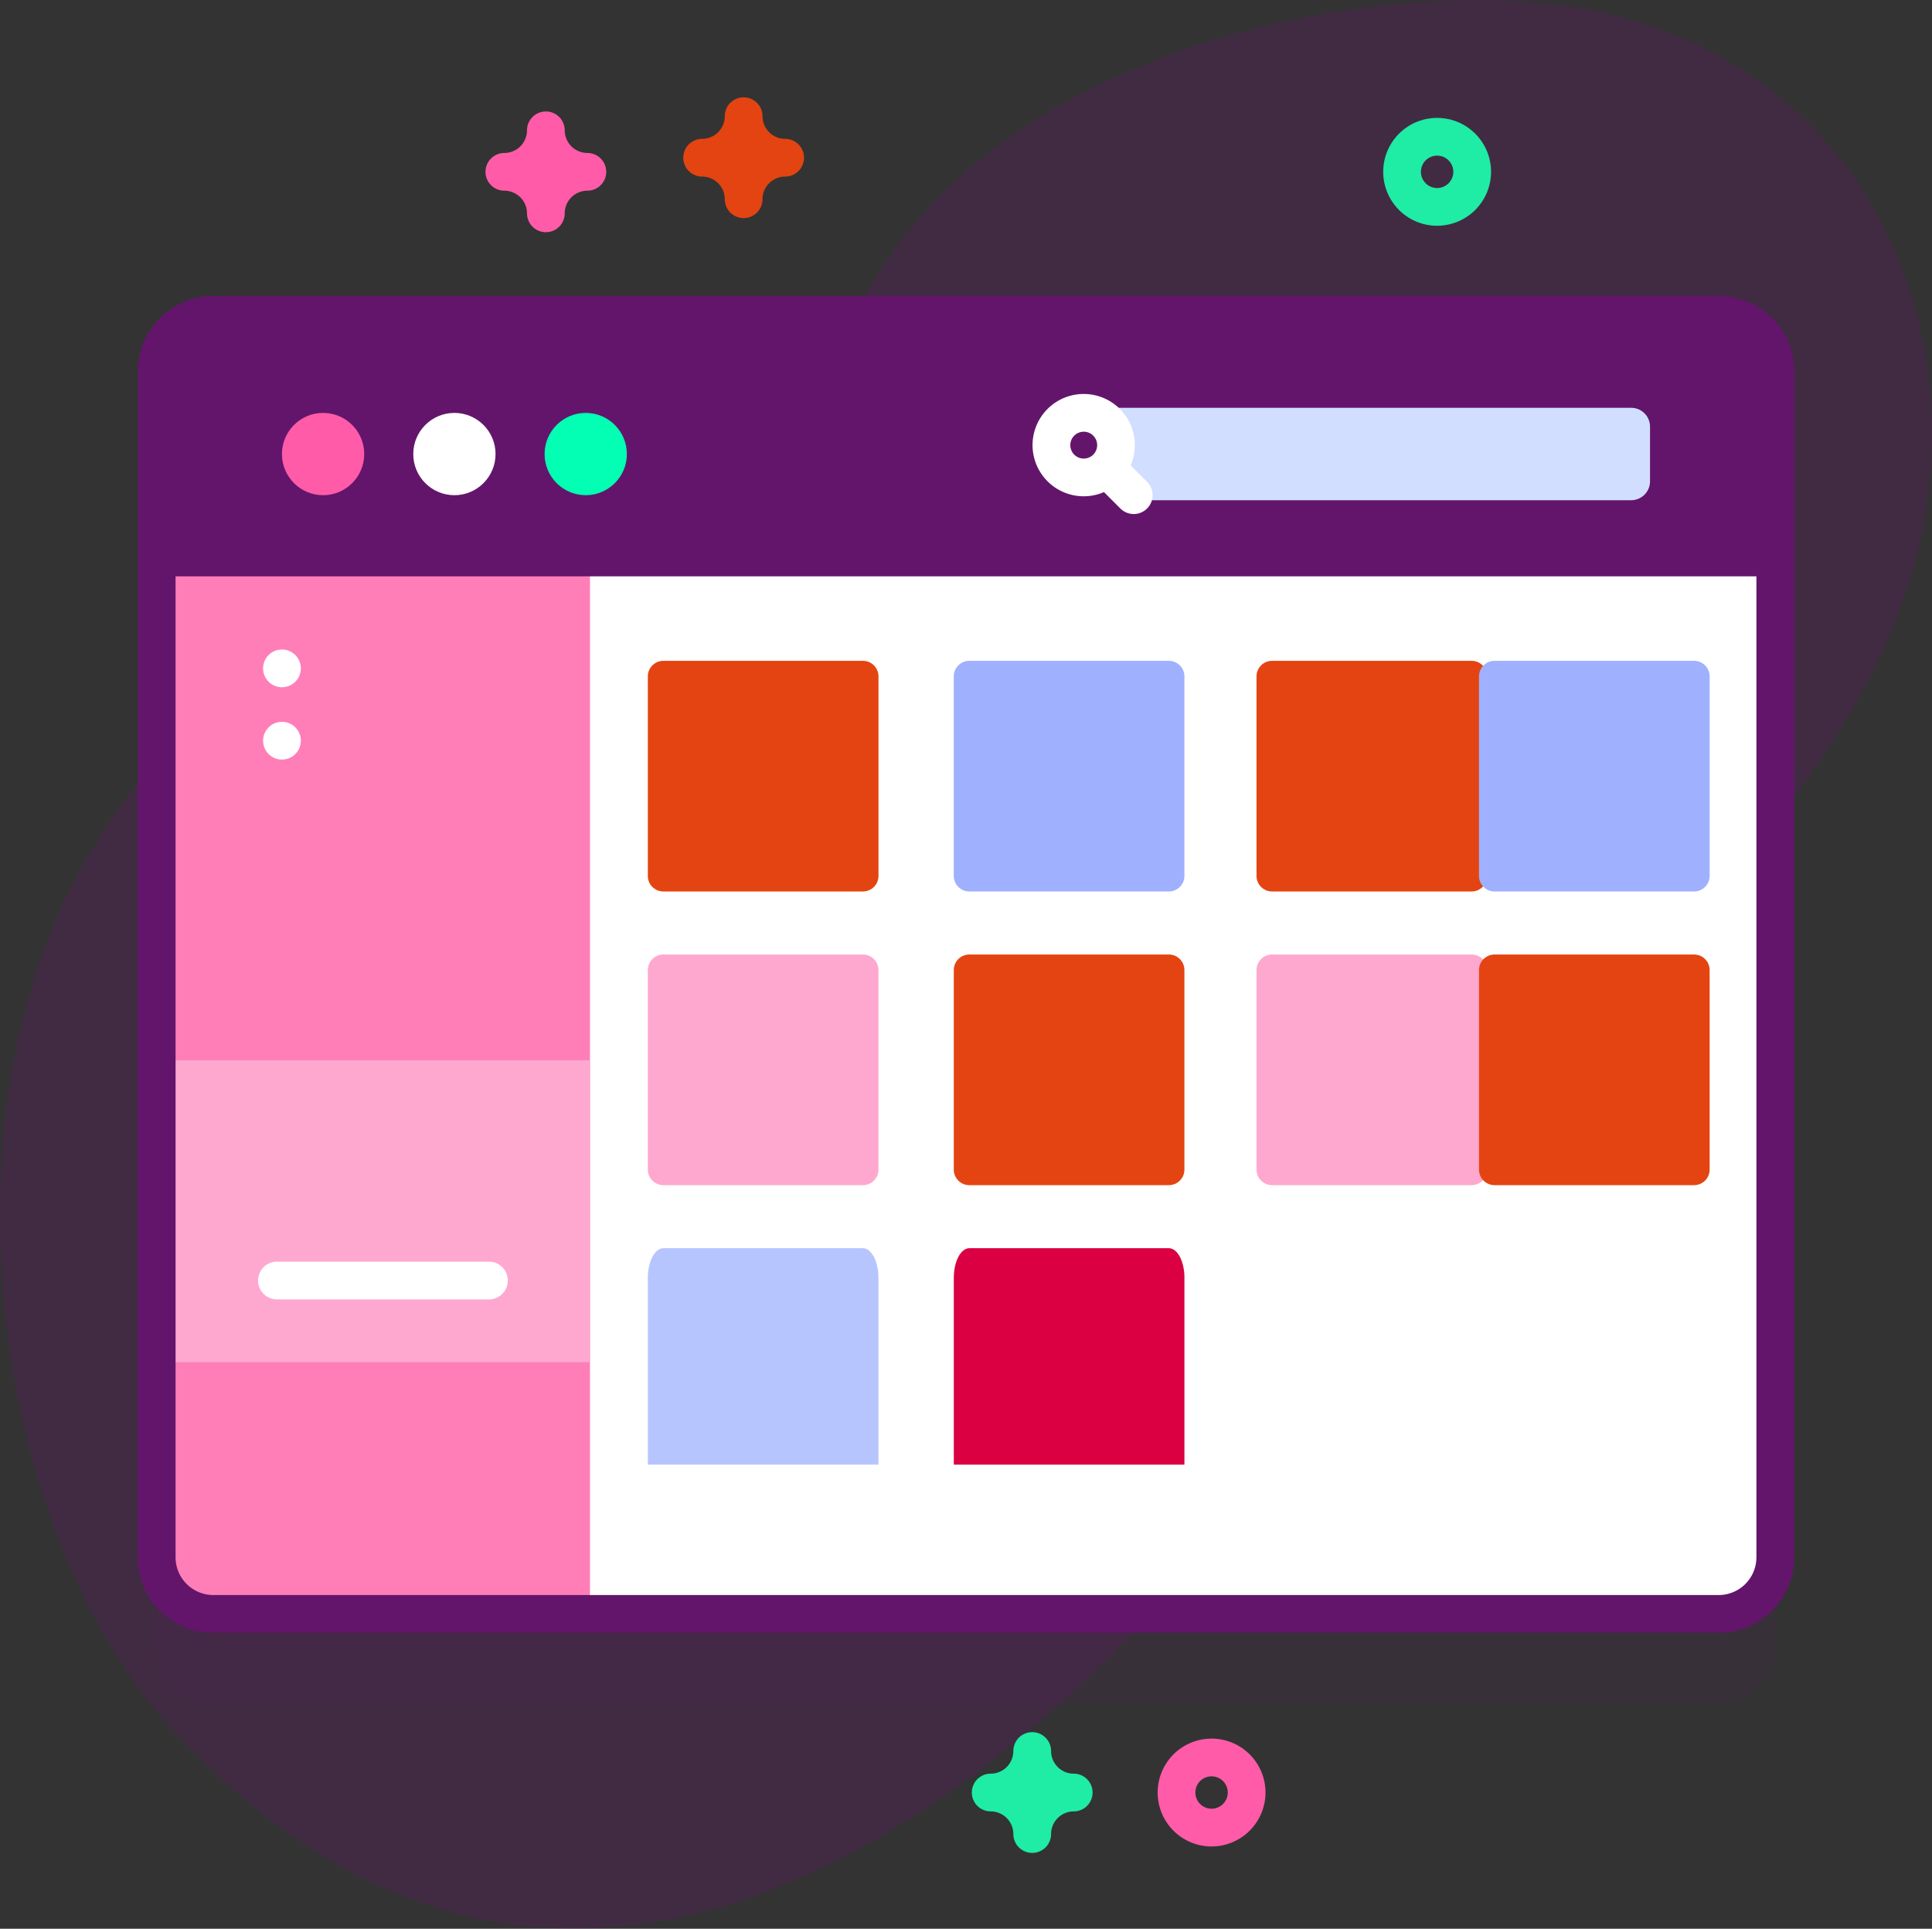
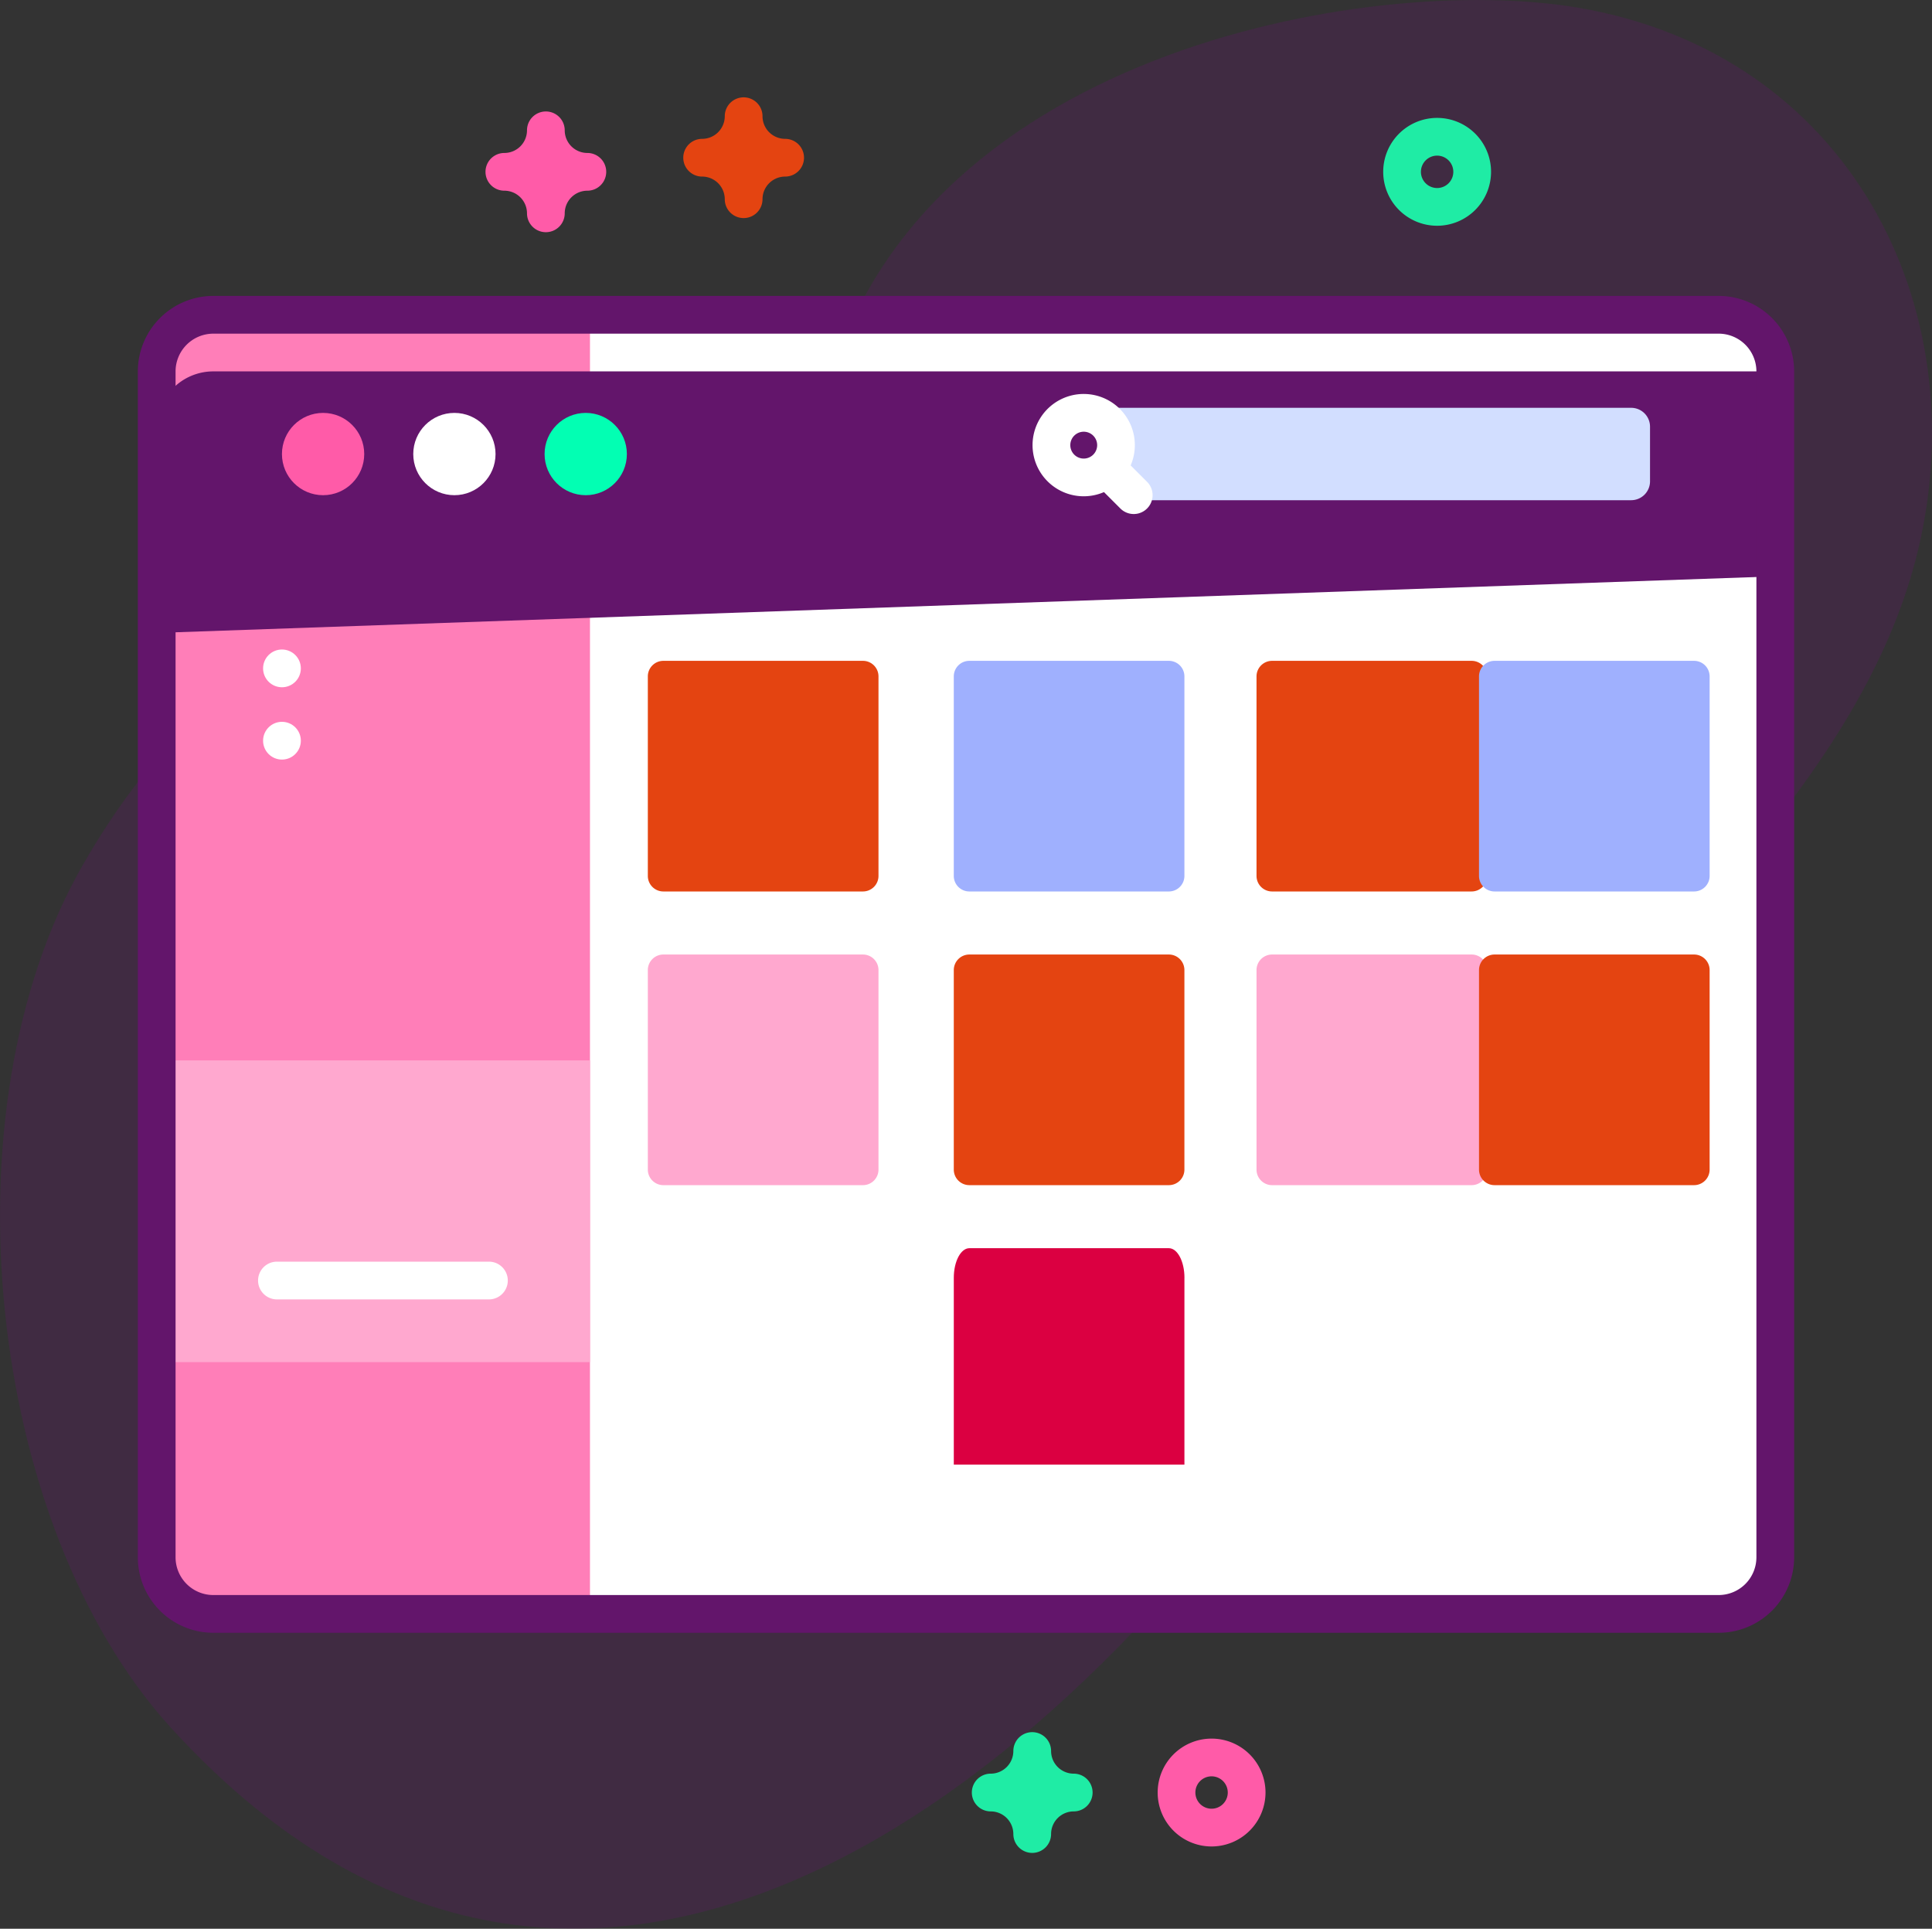
<svg xmlns="http://www.w3.org/2000/svg" width="134.683" height="134.448" viewBox="0 0 134.683 134.448">
  <rect x="0" y="0" width="134.683" height="134.448" fill="#333333" stroke="none" />
  <g id="Groupe_213" data-name="Groupe 213" transform="translate(-1278.39 -506.402)">
    <g id="Groupe_197" data-name="Groupe 197" transform="translate(1278.39 506.402)" opacity="0.26">
      <path id="Tracé_378" data-name="Tracé 378" d="M1388.429,506.942c-14.643-2.5-46.9,3.2-52.611,27.625-3.8,16.236-3.685,29.482-13.265,29.73-5.7.148-8.673-11.656-16.543-12.627-10.271-1.267-17.4,7.285-21.848,15.03-9.787,17.038-6.726,46.013,6.143,60.142,31.169,34.219,68.182-1.566,84.008-29.543,10.15-17.944,33.049-32.448,37.818-52.676,3.992-16.934-4.867-34.461-23.7-37.682Z" transform="translate(-1278.39 -506.402)" fill="#63156b" />
    </g>
    <g id="Groupe_212" data-name="Groupe 212" transform="translate(1287.999 513.182)">
      <g id="Groupe_211" data-name="Groupe 211" transform="translate(0 13.848)">
        <g id="Groupe_206" data-name="Groupe 206">
          <g id="Groupe_203" data-name="Groupe 203">
-             <path id="Tracé_379" data-name="Tracé 379" d="M1428.807,704.382H1323.865a3.946,3.946,0,0,1-3.946-3.946V617.768a3.946,3.946,0,0,1,3.946-3.946h104.942a3.946,3.946,0,0,1,3.946,3.946v82.668A3.945,3.945,0,0,1,1428.807,704.382Z" transform="translate(-1318.604 -606.193)" fill="#63156b" opacity="0.1" style="mix-blend-mode: normal;isolation: isolate" />
            <path id="Tracé_380" data-name="Tracé 380" d="M1432.753,593.771v82.667a3.945,3.945,0,0,1-3.946,3.946H1323.865a3.945,3.945,0,0,1-3.946-3.946V593.771a3.946,3.946,0,0,1,3.946-3.946h104.942A3.946,3.946,0,0,1,1432.753,593.771Z" transform="translate(-1318.604 -588.509)" fill="#fff" />
            <g id="Groupe_200" data-name="Groupe 200" transform="translate(35.552 25.438)">
              <g id="Groupe_198" data-name="Groupe 198" transform="translate(0 0)">
                <path id="Tracé_381" data-name="Tracé 381" d="M1531.4,697.6H1517.49a1.085,1.085,0,0,1-1.085-1.085V682.608a1.085,1.085,0,0,1,1.085-1.085H1531.4a1.085,1.085,0,0,1,1.085,1.085v13.907A1.085,1.085,0,0,1,1531.4,697.6Z" transform="translate(-1516.405 -681.523)" fill="#e44411" />
                <path id="Tracé_382" data-name="Tracé 382" d="M1641.593,697.6h-13.907a1.085,1.085,0,0,1-1.085-1.085V682.608a1.085,1.085,0,0,1,1.085-1.085h13.907a1.085,1.085,0,0,1,1.085,1.085v13.907a1.085,1.085,0,0,1-1.085,1.085Z" transform="translate(-1605.272 -681.523)" fill="#9fb0fe" />
              </g>
              <g id="Groupe_199" data-name="Groupe 199" transform="translate(0 20.472)">
                <path id="Tracé_383" data-name="Tracé 383" d="M1531.4,803.371H1517.49a1.085,1.085,0,0,1-1.085-1.085V788.379a1.085,1.085,0,0,1,1.085-1.085H1531.4a1.085,1.085,0,0,1,1.085,1.085v13.907A1.085,1.085,0,0,1,1531.4,803.371Z" transform="translate(-1516.405 -787.294)" fill="#ffa8cf" />
                <path id="Tracé_384" data-name="Tracé 384" d="M1641.593,803.371h-13.907a1.085,1.085,0,0,1-1.085-1.085V788.379a1.085,1.085,0,0,1,1.085-1.085h13.907a1.085,1.085,0,0,1,1.085,1.085v13.907a1.085,1.085,0,0,1-1.085,1.085Z" transform="translate(-1605.272 -787.294)" fill="#e44411" />
              </g>
            </g>
            <g id="Groupe_214" data-name="Groupe 214" transform="translate(77.985 25.438)">
              <g id="Groupe_198-2" data-name="Groupe 198" transform="translate(0 0)">
                <path id="Tracé_381-2" data-name="Tracé 381" d="M1531.4,697.6H1517.49a1.085,1.085,0,0,1-1.085-1.085V682.608a1.085,1.085,0,0,1,1.085-1.085H1531.4a1.085,1.085,0,0,1,1.085,1.085v13.907A1.085,1.085,0,0,1,1531.4,697.6Z" transform="translate(-1516.405 -681.523)" fill="#e44411" />
                <path id="Tracé_382-2" data-name="Tracé 382" d="M1641.593,697.6h-13.907a1.085,1.085,0,0,1-1.085-1.085V682.608a1.085,1.085,0,0,1,1.085-1.085h13.907a1.085,1.085,0,0,1,1.085,1.085v13.907a1.085,1.085,0,0,1-1.085,1.085Z" transform="translate(-1611.091 -681.523)" fill="#9fb0fe" />
              </g>
              <g id="Groupe_199-2" data-name="Groupe 199" transform="translate(0 20.472)">
                <path id="Tracé_383-2" data-name="Tracé 383" d="M1531.4,803.371H1517.49a1.085,1.085,0,0,1-1.085-1.085V788.379a1.085,1.085,0,0,1,1.085-1.085H1531.4a1.085,1.085,0,0,1,1.085,1.085v13.907A1.085,1.085,0,0,1,1531.4,803.371Z" transform="translate(-1516.405 -787.294)" fill="#ffa8cf" />
                <path id="Tracé_384-2" data-name="Tracé 384" d="M1641.593,803.371h-13.907a1.085,1.085,0,0,1-1.085-1.085V788.379a1.085,1.085,0,0,1,1.085-1.085h13.907a1.085,1.085,0,0,1,1.085,1.085v13.907a1.085,1.085,0,0,1-1.085,1.085Z" transform="translate(-1611.091 -787.294)" fill="#e44411" />
              </g>
            </g>
            <g id="Groupe_202" data-name="Groupe 202" transform="translate(35.553 66.382)">
              <g id="Groupe_201" data-name="Groupe 201" transform="translate(0 0)">
-                 <path id="Tracé_385" data-name="Tracé 385" d="M1532.486,895.129v13.025h-16.076V895.129c0-1.14.486-2.063,1.084-2.063H1531.4C1532,893.066,1532.486,893.989,1532.486,895.129Z" transform="translate(-1516.409 -893.066)" fill="#b7c5ff" />
                <path id="Tracé_386" data-name="Tracé 386" d="M1642.677,895.129v13.025H1626.6V895.129c0-1.14.486-2.063,1.086-2.063h13.907c.6,0,1.086.923,1.086,2.063Z" transform="translate(-1605.271 -893.066)" fill="#db0041" />
              </g>
            </g>
            <path id="Tracé_387" data-name="Tracé 387" d="M1350.122,589.822h-27.408c-1.544,0-2.8,1.767-2.8,3.946v82.668c0,2.179,1.251,3.946,2.8,3.946h27.408v-90.56Z" transform="translate(-1318.603 -588.507)" fill="#ff7eb8" />
            <path id="Tracé_388" data-name="Tracé 388" d="M1319.919,787.4h30.2v21.034h-30.2Z" transform="translate(-1318.603 -734.11)" fill="#ffa8cf" />
-             <path id="Tracé_389" data-name="Tracé 389" d="M1432.753,608.055V593.768a3.946,3.946,0,0,0-3.946-3.946H1323.865a3.946,3.946,0,0,0-3.946,3.946v14.287Z" transform="translate(-1318.604 -588.507)" fill="#63156b" />
+             <path id="Tracé_389" data-name="Tracé 389" d="M1432.753,608.055V593.768H1323.865a3.946,3.946,0,0,0-3.946,3.946v14.287Z" transform="translate(-1318.604 -588.507)" fill="#63156b" />
            <path id="Tracé_390" data-name="Tracé 390" d="M1425.122,678.013H1320.18a5.267,5.267,0,0,1-5.261-5.261V590.083a5.267,5.267,0,0,1,5.261-5.261h104.942a5.267,5.267,0,0,1,5.261,5.261v82.669A5.267,5.267,0,0,1,1425.122,678.013Zm-104.942-90.56a2.634,2.634,0,0,0-2.631,2.63v82.669a2.634,2.634,0,0,0,2.631,2.63h104.942a2.633,2.633,0,0,0,2.63-2.63V590.083a2.633,2.633,0,0,0-2.63-2.63Z" transform="translate(-1314.919 -584.822)" fill="#63156b" />
          </g>
          <g id="Groupe_205" data-name="Groupe 205" transform="translate(10.046 6.839)">
            <g id="Groupe_204" data-name="Groupe 204" transform="translate(0 1.316)">
              <circle id="Ellipse_49" data-name="Ellipse 49" cx="2.868" cy="2.868" r="2.868" fill="#ff5ba8" />
              <circle id="Ellipse_50" data-name="Ellipse 50" cx="2.868" cy="2.868" r="2.868" transform="translate(9.154)" fill="#fff" />
              <circle id="Ellipse_51" data-name="Ellipse 51" cx="2.868" cy="2.868" r="2.868" transform="translate(18.309)" fill="#02ffb3" />
            </g>
            <path id="Tracé_391" data-name="Tracé 391" d="M1610.325,620.918h-35.817v-6.443h35.817a1.315,1.315,0,0,1,1.315,1.315V619.6a1.315,1.315,0,0,1-1.316,1.315Z" transform="translate(-1516.269 -613.514)" fill="#d2deff" />
            <path id="Tracé_392" data-name="Tracé 392" d="M1558.127,611.864a3.566,3.566,0,1,0-1.11,5.794l1.144,1.144a1.315,1.315,0,0,0,1.86-1.86l-1.144-1.144A3.57,3.57,0,0,0,1558.127,611.864Zm-3.183,1.86a.936.936,0,1,1,0,1.323A.937.937,0,0,1,1554.943,613.724Z" transform="translate(-1499.712 -610.822)" fill="#fff" />
          </g>
        </g>
        <g id="Groupe_207" data-name="Groupe 207" transform="translate(8.383 67.32)">
          <path id="Tracé_393" data-name="Tracé 393" d="M1362.88,840.742H1348.1a1.315,1.315,0,0,0,0,2.631h14.778a1.315,1.315,0,0,0,0-2.631Z" transform="translate(-1346.786 -840.742)" fill="#fff" />
        </g>
        <g id="Groupe_210" data-name="Groupe 210" transform="translate(8.731 24.648)">
          <g id="Groupe_208" data-name="Groupe 208">
            <circle id="Ellipse_52" data-name="Ellipse 52" cx="1.316" cy="1.316" r="1.316" fill="#fff" />
          </g>
          <g id="Groupe_209" data-name="Groupe 209" transform="translate(0 5.041)">
            <circle id="Ellipse_53" data-name="Ellipse 53" cx="1.316" cy="1.316" r="1.316" fill="#fff" />
          </g>
        </g>
      </g>
      <path id="Tracé_394" data-name="Tracé 394" d="M1463.669,540.6a1.315,1.315,0,0,1-1.315-1.315,1.58,1.58,0,0,0-1.578-1.578,1.315,1.315,0,1,1,0-2.63,1.58,1.58,0,0,0,1.578-1.578,1.315,1.315,0,0,1,2.631,0,1.58,1.58,0,0,0,1.578,1.578,1.315,1.315,0,1,1,0,2.63,1.58,1.58,0,0,0-1.578,1.578A1.315,1.315,0,0,1,1463.669,540.6Z" transform="translate(-1421.438 -532.178)" fill="#e44411" />
      <path id="Tracé_395" data-name="Tracé 395" d="M1540.146,973.837a1.315,1.315,0,0,1-1.315-1.315,1.58,1.58,0,0,0-1.578-1.578,1.315,1.315,0,1,1,0-2.631,1.58,1.58,0,0,0,1.578-1.578,1.315,1.315,0,0,1,2.631,0,1.58,1.58,0,0,0,1.578,1.578,1.315,1.315,0,1,1,0,2.631,1.58,1.58,0,0,0-1.578,1.578A1.315,1.315,0,0,1,1540.146,973.837Z" transform="translate(-1477.798 -851.454)" fill="#1feca5" />
      <path id="Tracé_396" data-name="Tracé 396" d="M1411.258,544.353a1.315,1.315,0,0,1-1.315-1.315,1.58,1.58,0,0,0-1.578-1.578,1.315,1.315,0,0,1,0-2.63,1.58,1.58,0,0,0,1.578-1.578,1.315,1.315,0,1,1,2.63,0,1.58,1.58,0,0,0,1.578,1.578,1.315,1.315,0,1,1,0,2.63,1.58,1.58,0,0,0-1.578,1.578A1.315,1.315,0,0,1,1411.258,544.353Z" transform="translate(-1382.814 -534.947)" fill="#ff5ba8" />
      <path id="Tracé_397" data-name="Tracé 397" d="M1588.937,974.648a3.759,3.759,0,1,1,3.76-3.76,3.764,3.764,0,0,1-3.76,3.76Zm0-4.889a1.129,1.129,0,1,0,1.129,1.129A1.13,1.13,0,0,0,1588.937,969.759Z" transform="translate(-1514.085 -852.714)" fill="#ff5ba8" />
      <path id="Tracé_398" data-name="Tracé 398" d="M1648.7,545.162a3.759,3.759,0,1,1,3.76-3.759A3.764,3.764,0,0,1,1648.7,545.162Zm0-4.888a1.129,1.129,0,1,0,1.129,1.129A1.13,1.13,0,0,0,1648.7,540.274Z" transform="translate(-1558.125 -536.205)" fill="#1feca5" />
    </g>
  </g>
</svg>